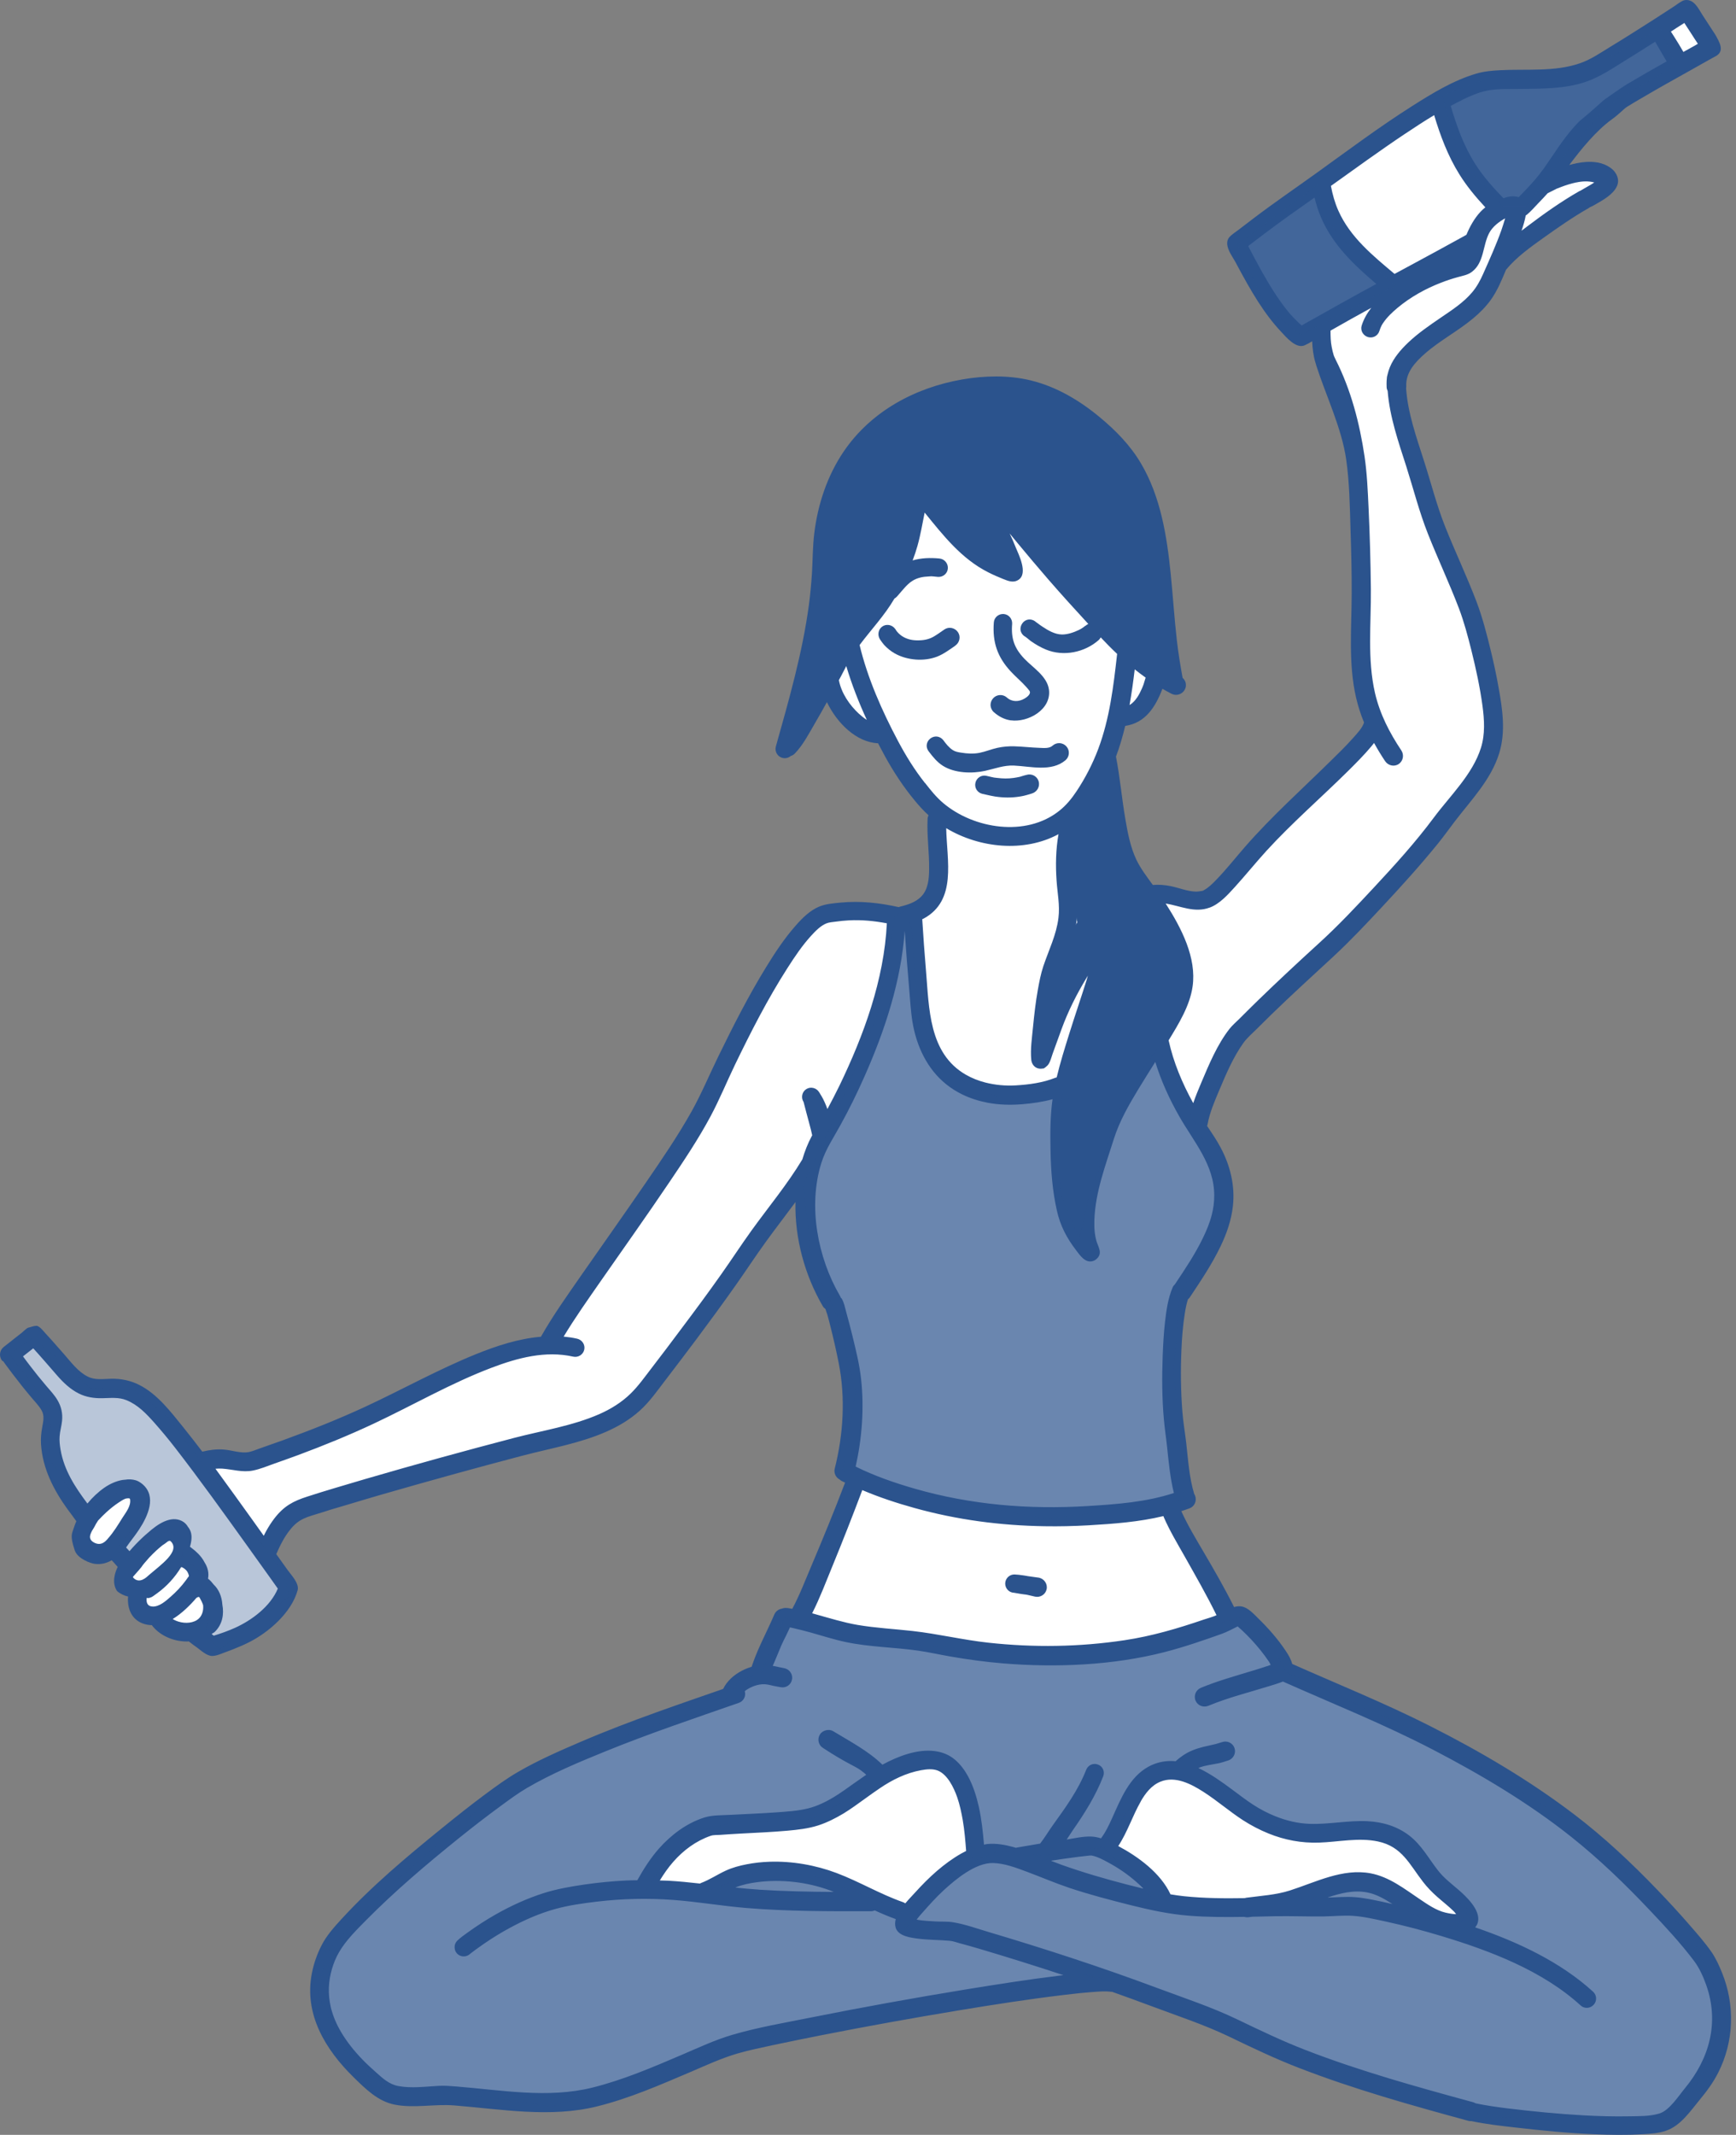
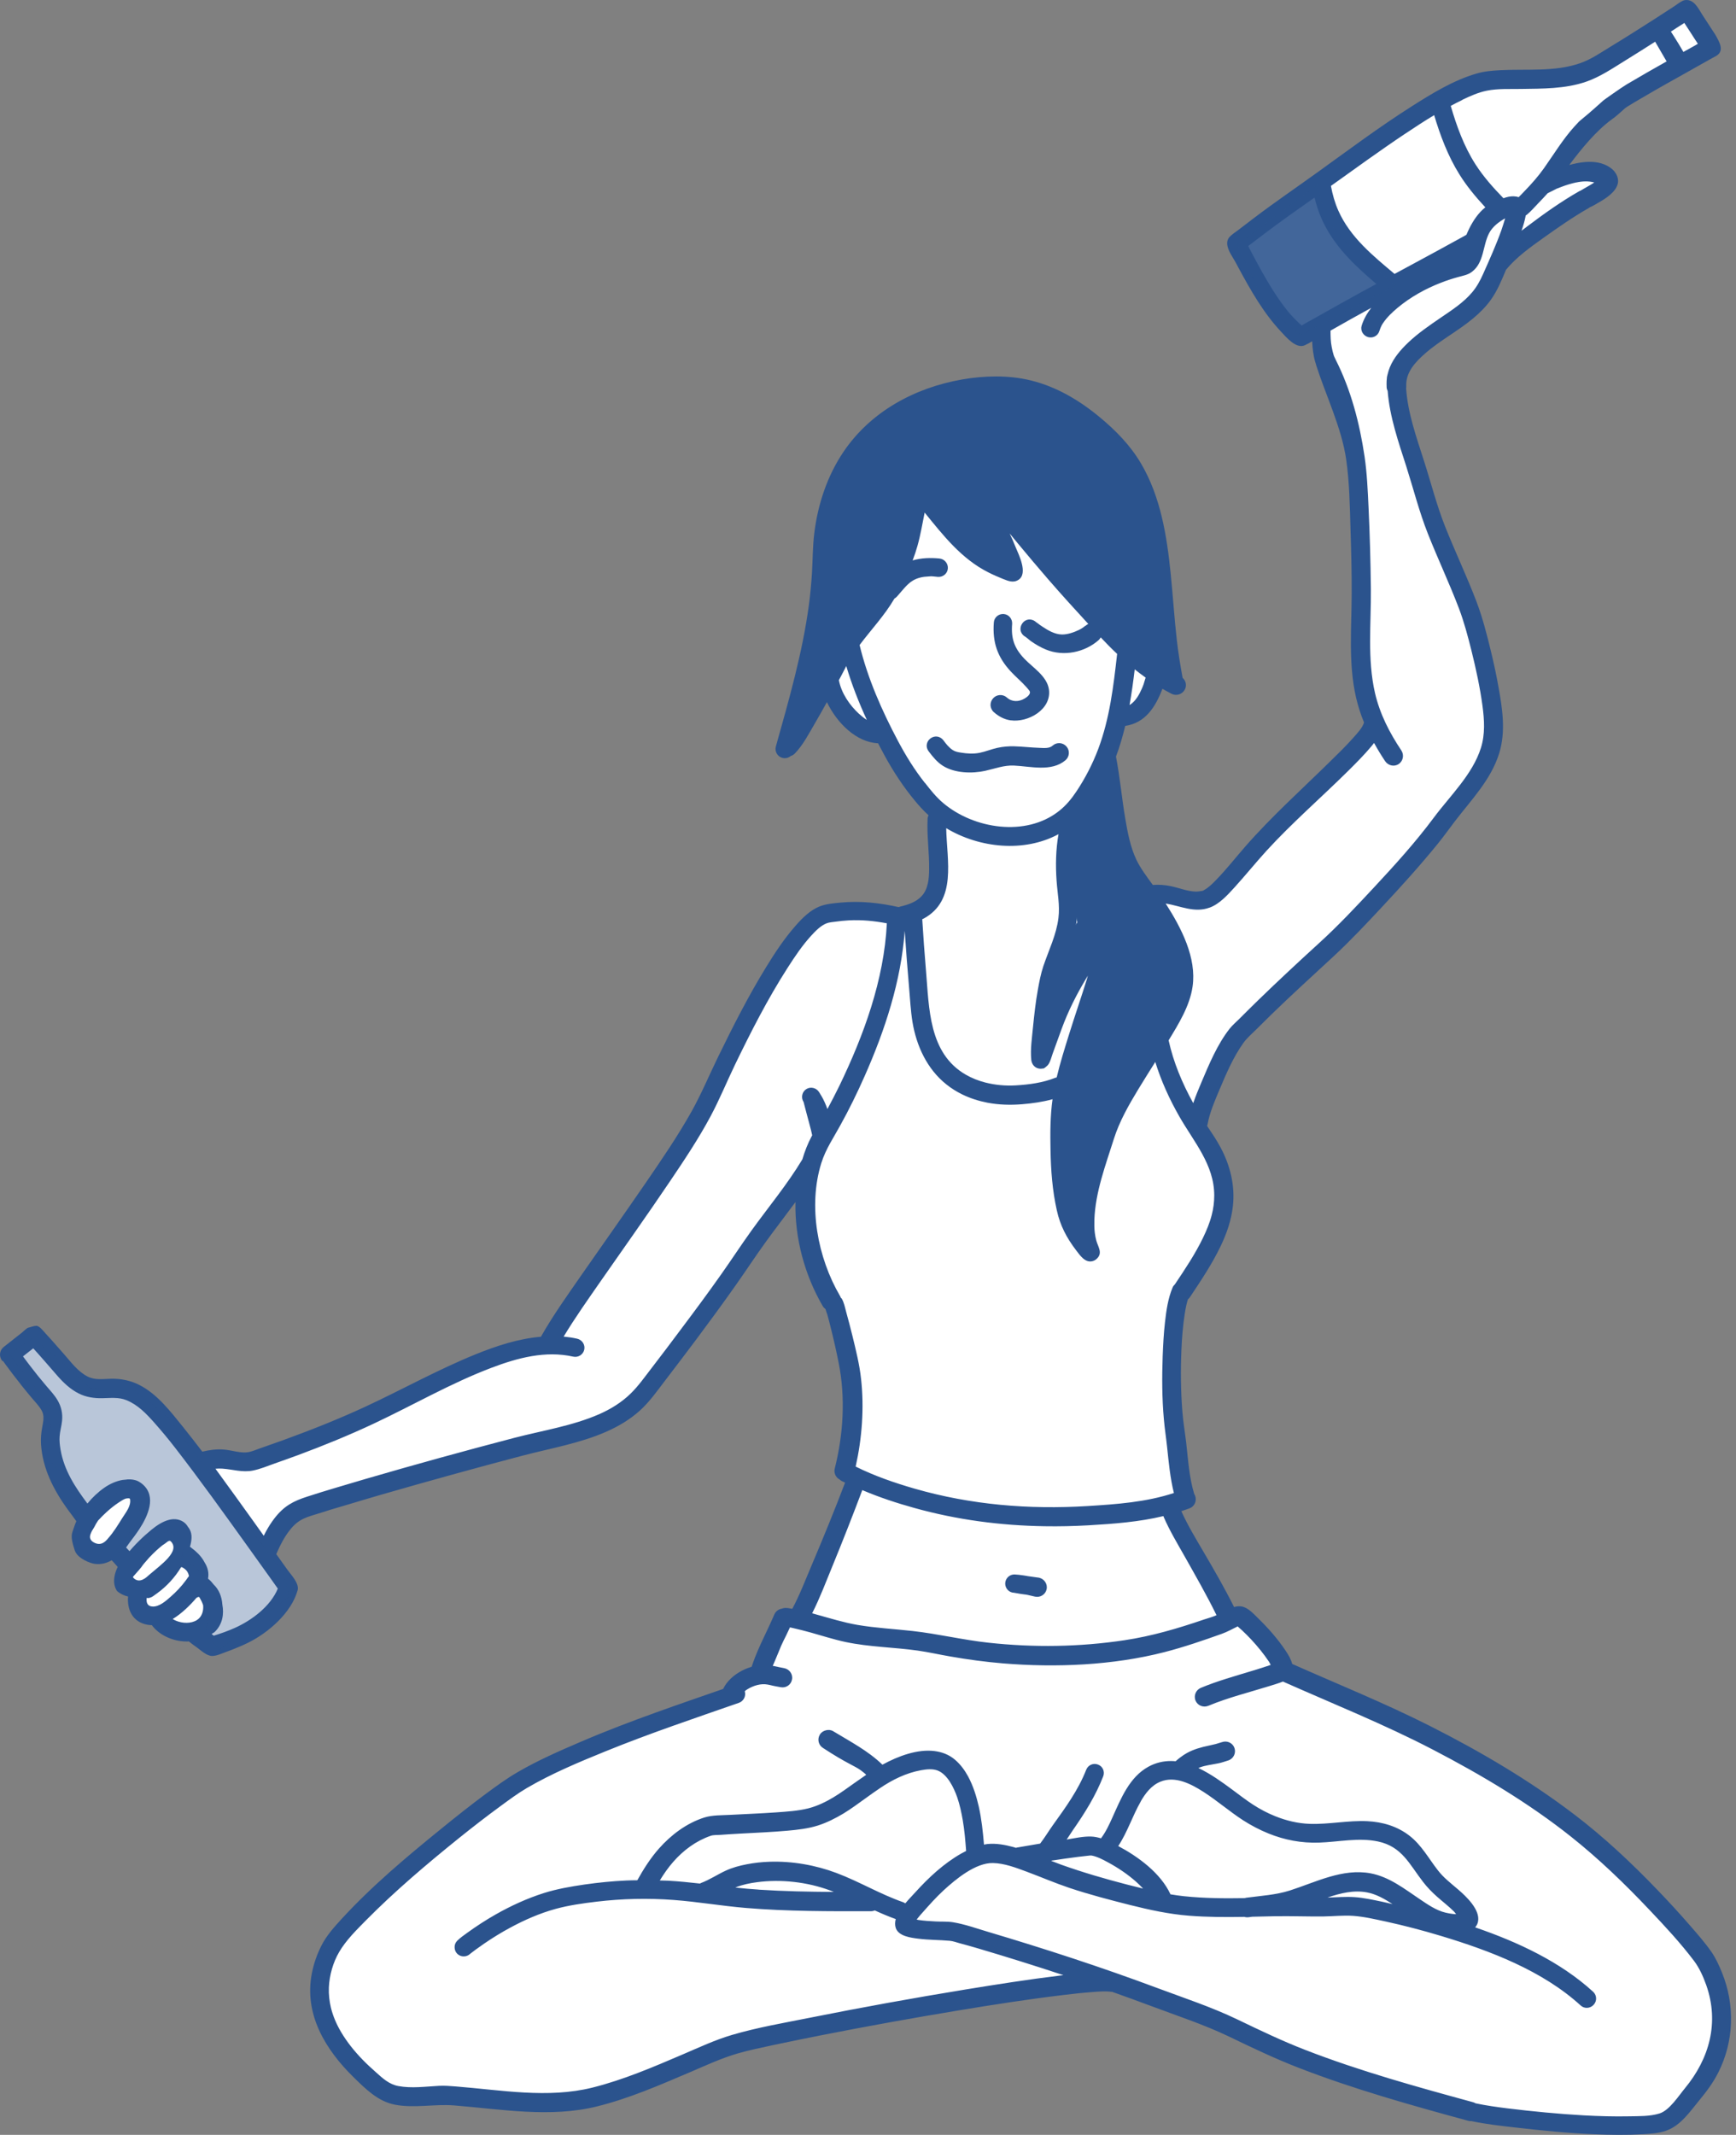
<svg xmlns="http://www.w3.org/2000/svg" width="244px" height="300px" viewBox="0 0 244 300" version="1.1">
  <rect x="0" y="0" width="244" height="300" fill="#808080" stroke="none" />
  <title>Group</title>
  <g id="Page-1" stroke="none" stroke-width="1" fill="none" fill-rule="evenodd">
    <g id="Actividades" transform="translate(-598, -630)" fill-rule="nonzero">
      <g id="Group" transform="translate(598, 630)">
        <polygon id="Path" fill="#FFFFFF" points="1.081 190.641 6.019 196.409 7.188 198.941 7.188 202.821 8.973 208.14 10.944 211.805 11.974 213.465 11.207 216.515 11.974 218.148 14.423 218.148 16.353 217.76 17.819 219.303 17.127 221.744 18.683 223.543 19.576 225.092 19.901 226.696 22.667 227.596 24.382 229.332 27.557 230.169 29.68 231.31 36.306 228.806 39.045 225.756 40.636 223.722 39.045 220.029 37.282 217.65 39.384 213.756 43.631 211.473 62.541 206.653 76.304 202.461 85.309 199.757 89.231 196.983 95.082 189.493 101.418 181.919 108.583 171.31 111.73 167.18 113.466 167.18 113.466 172.561 114.573 179.72 117.782 185.509 119.788 193.664 119.857 197.952 119.539 202.883 118.474 206.251 120.251 208.091 117.236 215.174 113.639 224.393 111.82 227.72 110.008 227.921 108.085 232.52 106.958 235.702 103.036 236.864 100.207 239.568 92.731 241.698 76.934 248.137 67.617 253.92 56.184 263.796 48.777 271.211 46.411 273.728 44.772 278.279 45.616 284.2 47.926 287.603 52.443 293.136 56.883 294.865 66.144 294.865 77.522 296.041 84.099 294.844 93.485 291.365 104.745 286.856 122.368 283.626 135.142 280.852 149.197 279.358 155.366 278.169 163.61 281.468 177.063 287.056 191.477 292.645 203.511 296.041 213.354 298.033 222.684 298.641 231.627 298.621 235.23 297.244 239.47 291.898 241.981 286.427 241.981 279.095 238.785 274.309 229.033 263.589 217.621 254.127 209.501 249.147 195.717 241.041 186.566 237.251 180.895 235.065 178.142 230.321 174.76 226.641 172.83 227.291 165.423 213.977 163.873 211.183 166.467 210.429 164.185 194.805 164.966 187.086 165.789 181.926 169.51 176.718 171.246 171.572 172.083 167.18 170.147 161.212 167.968 157.864 170.651 151.695 173.674 145.124 181.773 137.917 198.684 121.048 207.101 110.445 209.349 104.179 209.342 96.135 206.894 87.005 201.928 74.528 198.379 62.818 195.862 55.528 196.823 50.853 205.123 44.863 209.045 39.71 211.998 34.821 217.787 31.667 224.081 27.337 226.405 25.49 222.67 24.135 217.462 25.49 220.803 20.676 227.477 13.898 235.977 9.389 240.736 6.684 237.195 1.283 231.848 4.789 224.78 8.884 218.347 10.751 209.66 11.194 200.724 14.306 190.82 21.327 182.721 27.337 176.288 32.082 173.854 34.143 176.973 40.907 180.542 45.728 182.091 47.097 185.01 46.613 185.632 49.511 188.6 58.26 190.142 62.957 191.373 75.434 191.511 85.407 191.069 92.227 191.587 99.067 193.324 102.456 189.021 106.641 178.543 116.753 172.498 123.572 169.863 126.47 163.846 125.703 160.339 125.578 158.209 120.114 156.127 109.898 155.629 105.7 156.825 102.29 158.769 100.361 161.992 98.106 163.846 89.993 151.424 76.471 137.072 65.571 124.782 66.802 116.427 84.225 114.248 94.067 116.634 97.691 119.207 101.163 122.361 102.705 125.259 104.566 126.545 108.086 131.055 113.696 131.442 116.379 131.58 124.956 129.623 128.109 124.657 128.31 115.756 127.688 113.307 129.859 108.168 137.903 100.332 152.559 90.241 169.643 79.32 185.474 77.003 188.372 69.346 190.821 57.9 195.593 46.84 200.815 38.478 204.038 32.426 204.944 27.986 205.076 22.826 198.512 17.563 195.185 12.984 195.04 6.165 189.839 3.917 187.722 1.288 189.977" />
        <g id="d" fill="#2B538D">
          <path d="M107.331,233.966 C105.049,233.993 102.262,235.501 101.487,237.721 C101.252,238.399 101.632,239.16 102.31,239.381 C102.995,239.609 103.728,239.229 103.949,238.551 C104.074,237.908 104.198,238.122 104.302,238.012 C104.523,237.77 104.793,237.541 105.077,237.369 C105.9,236.871 106.937,236.545 107.892,236.725 C108.141,236.767 108.376,236.829 108.618,236.884 C108.805,236.926 109.185,237.002 109.745,237.099 C110.492,237.23 111.198,236.746 111.322,235.999 C111.461,235.252 110.942,234.547 110.195,234.415 C109.24,234.256 108.307,233.945 107.331,233.959 L107.331,233.966 Z" id="Path" />
          <path d="M142.598,221.253 C141.886,221.239 141.305,221.8 141.284,222.512 C141.277,223.224 141.831,223.812 142.543,223.826 C144.002,224.096 144.148,224.054 144.424,224.124 C144.597,224.165 144.936,224.241 145.469,224.366 C146.195,224.532 146.935,224.082 147.101,223.349 C147.274,222.616 146.79,221.883 146.057,221.71 C144.321,221.475 143.961,221.412 144.341,221.468 C144.742,221.523 143.193,221.26 142.598,221.253 L142.598,221.253 Z" id="Path" />
          <g id="Group">
            <path d="M138.518,108.308 C139.866,108.01 141.084,107.526 142.495,107.581 C144.846,107.685 147.779,108.508 149.764,106.828 C150.331,106.33 150.393,105.465 149.895,104.898 C149.397,104.331 148.533,104.269 147.965,104.766 C147.495,105.216 146.686,105.112 146.084,105.092 C144.915,105.05 143.74,104.912 142.571,104.877 C141.755,104.856 140.98,104.919 140.184,105.092 C139.341,105.278 138.538,105.617 137.688,105.79 C136.809,105.963 135.938,105.908 135.059,105.762 C134.665,105.7 134.278,105.638 133.932,105.417 C133.372,105.057 132.978,104.545 132.59,104.02 C132.369,103.736 132.058,103.556 131.733,103.508 C131.401,103.459 131.048,103.563 130.764,103.777 C130.481,103.992 130.301,104.31 130.259,104.635 C130.211,104.96 130.308,105.285 130.522,105.576 C131.103,106.343 131.705,107.097 132.528,107.616 C134.195,108.667 136.629,108.73 138.511,108.315 L138.518,108.308 Z" id="Path" />
-             <path d="M144.265,108.896 C143.843,108.992 143.477,109.131 143.331,109.165 C143.082,109.221 142.695,109.29 142.446,109.324 C141.699,109.428 140.952,109.414 140.212,109.324 C140.046,109.304 139.894,109.297 139.728,109.269 C139.555,109.241 139.216,109.158 138.656,109.027 C137.957,108.861 137.266,109.297 137.1,109.995 C136.934,110.694 137.363,111.386 138.061,111.552 C138.594,111.669 139.064,111.78 139.272,111.821 C139.472,111.856 139.659,111.897 139.866,111.932 C141.014,112.105 142.19,112.126 143.352,111.932 C143.539,111.897 143.746,111.87 143.933,111.821 C144.134,111.78 144.507,111.669 145.068,111.496 C145.787,111.268 146.202,110.5 145.98,109.781 C145.759,109.062 144.985,108.667 144.265,108.896 L144.265,108.896 Z" id="Path" />
            <path d="M142.066,101.225 C144.487,101.564 147.806,99.704 147.433,96.909 C147.177,95.021 145.185,93.839 143.975,92.566 C142.564,91.086 142.093,89.723 142.259,87.683 C142.308,86.97 141.789,86.341 141.077,86.286 C140.364,86.23 139.735,86.756 139.687,87.468 C139.472,90.235 140.184,92.331 142.073,94.364 C142.778,95.125 143.56,95.768 144.244,96.536 C144.39,96.695 144.535,96.875 144.673,97.048 C144.708,97.096 144.736,97.151 144.749,97.207 C144.86,97.608 144.265,98.016 144.002,98.168 C143.172,98.652 142.225,98.659 141.506,98.009 C140.938,97.511 140.074,97.573 139.576,98.141 C139.327,98.424 139.209,98.784 139.223,99.137 C139.251,99.482 139.403,99.828 139.687,100.077 C140.371,100.679 141.146,101.101 142.073,101.232 L142.066,101.225 Z" id="Path" />
-             <path d="M134.257,90.733 C134.886,90.304 135.066,89.453 134.638,88.831 C134.209,88.209 133.358,88.029 132.735,88.458 C132.238,88.796 132.072,88.928 131.926,89.018 C131.726,89.149 131.477,89.322 131.255,89.447 C130.508,89.889 129.692,90.007 128.821,89.986 C127.998,89.965 127.188,89.737 126.538,89.211 C126.359,89.059 126.179,88.893 126.033,88.7 C125.985,88.63 125.95,88.554 125.895,88.485 C125.888,88.464 125.861,88.437 125.819,88.375 C125.612,88.084 125.286,87.89 124.961,87.835 C124.636,87.78 124.284,87.842 124,88.049 C123.419,88.464 123.301,89.281 123.703,89.875 C123.876,90.131 124.09,90.429 124.27,90.629 C124.692,91.093 125.197,91.501 125.743,91.812 C127.465,92.794 129.865,92.995 131.726,92.268 C132.652,91.902 133.448,91.293 134.264,90.74 L134.257,90.733 Z" id="Path" />
            <path d="M242.029,277.2 C241.628,276.211 241.165,275.188 240.556,274.302 C239.657,273.016 238.605,271.812 237.575,270.63 C236.067,268.887 234.504,267.192 232.906,265.532 C229.296,261.777 225.464,258.18 221.321,255.019 C214.979,250.185 208.049,246.111 200.939,242.521 C194.631,239.333 188.074,236.691 181.621,233.827 C181.462,233.177 181.095,232.555 180.694,231.96 C179.594,230.314 178.273,228.813 176.855,227.43 C176.219,226.807 175.403,225.873 174.469,225.742 C174.089,225.687 173.771,225.742 173.453,225.832 C172.132,223.183 170.658,220.624 169.157,218.072 C168.065,216.204 166.93,214.337 166.038,212.359 C166.425,212.227 166.813,212.103 167.2,211.958 C167.906,211.688 168.245,210.892 167.975,210.187 C167.94,210.097 167.899,210.021 167.85,209.945 C167.138,207.6 167,205.159 166.723,202.731 C166.55,201.265 166.294,199.805 166.183,198.332 C165.962,195.476 165.927,192.585 166.052,189.721 C166.121,188.006 166.259,186.27 166.529,184.568 C166.633,183.904 166.757,183.24 166.965,182.597 C167.062,182.514 167.152,182.424 167.228,182.314 C168.784,179.976 170.361,177.638 171.571,175.1 C172.422,173.329 173.072,171.455 173.287,169.491 C173.605,166.627 172.92,163.812 171.571,161.281 C171.011,160.216 170.333,159.227 169.662,158.224 C169.69,158.155 169.711,158.085 169.725,158.009 C170.022,156.342 170.728,154.731 171.378,153.182 C172.332,150.927 173.342,148.527 174.787,146.528 C175.265,145.864 175.963,145.262 176.558,144.674 C177.374,143.865 177.845,143.395 178.681,142.579 C181.545,139.791 184.498,137.115 187.431,134.397 C189.817,132.183 192.051,129.804 194.271,127.425 C196.968,124.541 199.617,121.608 202.107,118.544 C202.93,117.527 203.698,116.448 204.494,115.404 C206.804,112.388 209.563,109.573 210.718,105.852 C211.666,102.788 211.168,99.579 210.608,96.494 C210.317,94.841 209.958,93.188 209.563,91.556 C208.996,89.205 208.388,86.825 207.53,84.557 C206.174,80.995 204.535,77.557 203.124,74.016 C201.921,70.994 201.139,67.853 200.143,64.762 C199.092,61.463 197.868,58.06 197.632,54.567 C197.646,54.47 197.66,54.373 197.653,54.276 C197.556,52.347 198.912,50.894 200.281,49.691 C202.384,47.844 204.902,46.537 207.039,44.753 C207.966,43.985 208.796,43.155 209.508,42.18 C210.456,40.872 211.057,39.385 211.673,37.912 C213.111,36.162 215.048,34.772 216.881,33.465 C218.977,31.971 221.086,30.498 223.32,29.225 C223.369,29.197 223.403,29.163 223.445,29.135 C223.694,29.031 223.97,28.879 224.074,28.824 C224.441,28.61 224.8,28.402 225.174,28.181 C226.204,27.551 227.428,26.597 227.428,25.421 C227.422,25.027 227.29,24.598 226.965,24.162 C226.785,23.92 226.516,23.685 226.267,23.519 C225.257,22.834 224.06,22.682 222.857,22.765 C222.082,22.82 221.307,22.986 220.567,23.187 C222.2,21.001 224.351,18.352 226.557,16.769 C227.671,15.966 228.217,15.295 228.715,14.991 C229.386,14.569 230.091,14.161 230.776,13.76 C233.045,12.425 235.327,11.152 237.616,9.873 C238.529,9.368 239.422,8.842 240.328,8.344 C240.424,8.289 241.192,7.881 241.261,7.833 C242.403,7.106 241.676,5.924 241.095,4.879 C240.501,3.973 239.92,3.074 239.325,2.168 C238.73,1.255 238.114,-0.204 236.773,0.024 C236.358,0.093 235.555,0.729 235.32,0.882 C234.393,1.49 233.446,2.106 232.505,2.707 C230.451,4.015 228.397,5.329 226.308,6.595 C224.925,7.438 223.59,8.372 222.041,8.898 C218.492,10.122 214.55,9.672 210.857,9.866 C209.688,9.928 208.602,10.018 207.481,10.35 C204.245,11.305 201.257,13.144 198.435,14.936 C193.87,17.834 189.526,21.084 185.134,24.245 C182.174,26.376 179.172,28.423 176.261,30.629 C175.507,31.203 174.76,31.763 174.013,32.344 C173.619,32.649 173.148,32.932 172.802,33.313 C172.567,33.569 172.477,33.887 172.484,34.198 C172.484,35.139 173.328,36.225 173.66,36.854 C173.798,37.11 173.923,37.352 174.061,37.608 C175.777,40.782 177.596,44.006 180.092,46.648 C180.729,47.325 182.147,49.055 183.364,48.529 C183.73,48.37 184.083,48.169 184.429,47.962 C184.47,48.944 184.595,50.009 184.879,50.922 C184.906,50.998 184.934,51.102 184.968,51.212 C184.982,51.261 184.989,51.302 185.003,51.358 C186.372,55.618 188.565,60.121 189.208,64.547 C189.672,67.764 189.72,71.07 189.817,74.313 C189.914,77.357 189.997,80.386 189.983,83.436 C189.969,88.292 189.499,93.251 190.598,98.03 C190.882,99.24 191.256,100.409 191.719,101.53 C191.47,102.325 190.778,103.024 190.246,103.632 C189.208,104.815 188.074,105.908 186.947,107.014 C182.928,110.964 178.723,114.733 175.009,118.98 C173.646,120.543 172.36,122.189 170.907,123.676 C170.409,124.188 169.877,124.727 169.24,125.073 C169.171,125.108 169.109,125.17 169.033,125.184 C168.722,125.225 168.424,125.294 168.113,125.294 C166.903,125.274 165.699,124.755 164.517,124.52 C163.687,124.354 162.864,124.292 162.034,124.361 C161.204,123.22 160.325,122.071 159.723,120.82 C158.873,119.028 158.499,117.022 158.167,115.079 C157.669,112.174 157.42,109.221 156.853,106.323 C157.386,104.912 157.801,103.466 158.153,102.007 C160.982,101.599 162.414,99.344 163.382,96.792 C163.811,97.041 164.24,97.276 164.683,97.504 C165.36,97.843 166.19,97.56 166.536,96.889 C166.827,96.322 166.681,95.651 166.218,95.256 C165.9,93.5 165.609,91.75 165.409,89.972 C165.056,86.887 164.862,83.782 164.551,80.69 C164.012,75.337 163.14,69.811 160.36,65.108 C158.859,62.569 156.825,60.494 154.564,58.62 C151.728,56.268 148.512,54.353 144.908,53.467 C143.311,53.073 141.678,52.907 140.053,52.9 C138.428,52.9 136.809,53.045 135.205,53.329 C128.579,54.491 122.402,57.818 118.571,63.468 C116.254,66.892 114.933,70.911 114.441,74.998 C114.22,76.852 114.234,78.692 114.123,80.552 C114.027,82.032 113.888,83.533 113.695,85.006 C112.782,91.764 110.893,98.334 109.054,104.884 C108.853,105.569 109.254,106.302 109.939,106.496 C110.368,106.62 110.817,106.509 111.135,106.24 C111.357,106.171 111.564,106.053 111.73,105.873 C112.871,104.69 113.681,103.113 114.497,101.716 C115.092,100.707 115.659,99.69 116.226,98.666 C117.644,101.62 120.369,104.317 123.412,104.448 C123.737,105.071 124.069,105.686 124.401,106.302 C125.618,108.515 127.016,110.632 128.634,112.575 C129.222,113.288 129.831,113.952 130.508,114.567 C130.432,114.719 130.384,114.885 130.377,115.065 C130.259,117.451 130.626,119.81 130.591,122.196 C130.578,123.517 130.453,125.011 129.464,126.007 C128.676,126.802 127.583,127.148 126.511,127.404 C126.442,127.418 126.372,127.446 126.31,127.473 C123.606,126.871 120.915,126.574 118.149,126.837 C117.16,126.934 116.081,127.017 115.147,127.397 C113.833,127.943 112.754,129.022 111.827,130.081 C110.264,131.858 108.936,133.857 107.698,135.877 C105.194,139.944 103.029,144.218 100.934,148.513 C99.689,151.065 98.589,153.7 97.206,156.183 C95.255,159.662 92.994,162.961 90.746,166.24 C87.751,170.604 84.694,174.906 81.671,179.25 C79.742,182.037 77.743,184.824 76.069,187.778 C76.055,187.798 76.048,187.819 76.041,187.847 C72.881,188.11 69.775,189.126 66.815,190.33 C61.517,192.481 56.523,195.275 51.343,197.682 C47.58,199.425 43.707,200.96 39.806,202.378 C38.713,202.772 37.634,203.153 36.535,203.533 C36.071,203.692 35.511,203.941 35.006,204.045 C33.83,204.273 32.606,203.782 31.437,203.699 C30.4,203.623 29.425,203.755 28.436,203.997 C27.557,202.842 26.665,201.694 25.752,200.559 C24.009,198.401 22.121,195.911 19.603,194.632 C18.386,194.009 17.044,193.726 15.689,193.747 C14.52,193.767 13.372,193.989 12.279,193.421 C10.958,192.737 10.038,191.485 9.083,190.392 C8.475,189.693 7.859,188.995 7.237,188.296 C6.96,187.999 6.697,187.715 6.427,187.411 C6.144,187.1 5.528,186.298 5.113,186.311 C4.712,186.318 4.352,186.491 3.951,186.581 C3.771,186.623 3.225,187.155 3.066,187.28 C2.52,187.715 1.959,188.158 1.399,188.594 C1.185,188.767 1.399,188.594 0.514,189.292 C0.223,189.528 0.044,189.859 0.009,190.205 C-0.033,190.551 0.071,190.932 0.299,191.222 C0.341,191.27 0.417,191.257 0.465,191.305 C0.569,191.45 0.687,191.623 0.728,191.679 C1.081,192.156 1.427,192.605 1.773,193.076 C2.637,194.21 3.529,195.337 4.456,196.43 C4.92,196.983 5.445,197.516 5.819,198.145 C6.289,198.941 6.082,199.715 5.929,200.587 C5.784,201.375 5.715,202.143 5.763,202.945 C5.985,206.376 7.541,209.385 9.512,212.117 C9.727,212.407 9.941,212.684 10.155,212.974 C10.28,213.14 10.487,213.451 10.729,213.77 C10.598,214.067 10.487,214.364 10.391,214.662 C10.128,215.526 9.789,215.72 10.508,217.871 C10.895,219.033 12.708,219.683 13.295,219.759 C14.195,219.877 14.99,219.669 15.695,219.261 C15.799,219.365 15.889,219.455 15.944,219.517 C16.145,219.732 16.346,219.967 16.546,220.195 C16.2,220.873 15.64,222.388 16.463,223.598 C16.92,223.985 17.514,224.255 17.999,224.352 C17.853,226.198 18.614,227.921 20.696,228.315 C20.917,228.356 21.139,228.377 21.36,228.377 C21.395,228.439 21.429,228.502 21.478,228.557 C22.612,229.926 24.5,230.687 26.298,230.673 C26.381,230.673 26.457,230.66 26.54,230.66 C26.9,230.964 27.294,231.234 27.668,231.503 C28.193,231.884 29.058,232.707 29.812,232.707 C30.427,232.707 31.085,232.389 31.631,232.195 C32.011,232.064 32.385,231.911 32.765,231.766 C33.505,231.476 34.252,231.158 34.965,230.798 C37.731,229.415 40.954,226.648 41.833,223.473 C42.096,222.498 40.878,221.274 40.408,220.603 C39.889,219.863 39.357,219.13 38.831,218.397 C39.108,217.754 39.398,217.138 39.737,216.529 C40.014,216.031 40.332,215.533 40.685,215.084 C42.006,213.362 43.119,213.209 45.18,212.559 C45.602,212.428 46.031,212.29 46.439,212.158 C47.366,211.875 48.223,211.632 49.15,211.356 C50.623,210.913 52.097,210.47 53.577,210.042 C60.161,208.147 66.766,206.314 73.392,204.571 C77.335,203.533 81.471,202.842 85.22,201.189 C86.9,200.449 88.484,199.515 89.86,198.291 C91.271,197.039 92.364,195.462 93.505,193.975 C94.965,192.059 96.431,190.143 97.877,188.206 C99.765,185.675 101.639,183.123 103.458,180.536 C104.876,178.53 106.204,176.49 107.65,174.498 C109.005,172.624 110.43,170.791 111.806,168.923 C111.689,174.014 113.114,179.208 115.638,183.538 C115.735,183.711 115.873,183.849 116.025,183.96 C116.067,184.119 116.171,184.402 116.171,184.423 C116.205,184.527 116.247,184.617 116.281,184.721 C116.433,185.26 116.572,185.813 116.71,186.36 C117.146,188.082 117.54,189.818 117.886,191.561 C118.847,196.416 118.536,201.59 117.326,206.369 C117.167,206.992 117.471,207.628 118.017,207.911 C118.1,207.987 118.19,208.057 118.287,208.112 C118.446,208.195 118.619,208.264 118.778,208.347 C117.284,212.276 115.693,216.156 114.054,220.022 C113.197,222.035 112.401,224.137 111.357,226.081 C111.156,226.046 110.949,226.005 110.748,225.977 C110.513,225.949 110.278,225.949 110.05,226.005 C109.994,226.019 109.946,226.046 109.897,226.06 C109.794,226.074 109.69,226.095 109.593,226.136 C109.268,226.268 108.991,226.517 108.839,226.862 C107.691,229.574 106.19,232.154 105.409,235.017 C105.222,235.709 105.63,236.442 106.329,236.628 C107.013,236.815 107.719,236.407 107.905,235.716 C109.628,231.835 109.579,231.662 110.126,230.563 C110.305,230.21 110.631,229.574 111.032,228.688 C111.191,228.723 111.343,228.758 111.495,228.792 C112.311,228.979 113.127,229.186 113.93,229.408 C115.569,229.864 117.201,230.397 118.868,230.749 C122.209,231.455 125.639,231.476 129.008,231.953 C130.543,232.174 132.065,232.52 133.6,232.783 C136.048,233.212 138.518,233.544 141.001,233.751 C148.436,234.36 156.417,234.028 163.666,232.167 C166.398,231.462 169.081,230.542 171.73,229.594 C172.484,229.325 173.231,228.91 173.964,228.55 C174.006,228.585 174.034,228.619 174.068,228.654 C174.248,228.806 174.414,228.951 174.58,229.11 C175.016,229.525 175.458,229.954 175.866,230.397 C176.766,231.365 177.616,232.403 178.356,233.509 C178.453,233.654 178.522,233.813 178.598,233.966 C177.741,234.263 176.862,234.533 175.998,234.796 C173.577,235.536 171.122,236.213 168.791,237.182 C168.085,237.472 167.747,238.282 168.037,238.98 C168.327,239.679 169.137,239.997 169.842,239.706 C172.63,238.544 175.59,237.818 178.474,236.919 C179.089,236.725 179.719,236.545 180.321,236.303 C187.382,239.443 194.548,242.307 201.409,245.876 C208.18,249.396 214.868,253.373 220.851,258.132 C224.78,261.258 228.404,264.758 231.848,268.403 C234.02,270.692 236.199,273.037 238.107,275.561 C238.861,276.571 239.401,277.781 239.823,278.971 C241.663,284.207 240.279,289.27 236.821,293.454 C235.963,294.485 234.649,296.559 233.252,296.995 C231.903,297.417 230.354,297.369 228.964,297.396 C226.854,297.438 224.738,297.376 222.635,297.265 C219.032,297.064 215.428,296.712 211.846,296.276 C210.366,296.089 208.865,295.882 207.392,295.57 C207.288,295.508 207.177,295.453 207.053,295.418 C199.147,293.26 191.173,291.054 183.53,288.094 C180.231,286.821 177.084,285.306 173.902,283.778 C170.264,282.028 166.391,280.762 162.615,279.351 C154.799,276.433 146.845,273.846 138.85,271.467 C137.245,270.989 135.599,270.395 133.939,270.125 C133.157,270 132.314,270.056 131.525,270.014 C130.702,269.973 129.879,269.924 129.056,269.8 C128.987,269.786 128.918,269.758 128.842,269.744 C128.869,269.717 128.876,269.689 128.904,269.661 C129.139,269.343 129.416,269.046 129.678,268.748 C130.633,267.669 131.574,266.611 132.632,265.636 C134.306,264.101 137.121,261.742 139.576,261.804 C141.18,261.839 142.792,262.461 144.272,263.008 C146.278,263.755 148.249,264.605 150.282,265.29 C153.097,266.231 155.968,266.978 158.838,267.704 C161.57,268.389 164.295,268.984 167.103,269.205 C169.697,269.412 172.298,269.412 174.898,269.371 C175.085,269.426 175.292,269.447 175.5,269.419 C175.666,269.399 175.832,269.378 176.005,269.35 C177.056,269.329 178.1,269.302 179.152,269.281 C181.462,269.24 183.758,269.336 186.068,269.309 C187.431,269.288 188.807,269.136 190.17,269.226 C191.726,269.336 193.268,269.703 194.79,270.028 C197.383,270.595 199.963,271.273 202.515,272.041 C209.397,274.116 216.791,276.91 222.172,281.827 C222.705,282.312 223.521,282.249 223.998,281.717 C224.482,281.191 224.448,280.375 223.915,279.891 C219.309,275.686 213.347,272.905 207.336,270.844 C207.537,270.616 207.689,270.339 207.744,270.014 C208.056,268.347 206.077,266.501 204.957,265.532 C203.954,264.668 202.903,263.879 202.094,262.821 C200.773,261.127 199.804,259.273 198.068,257.938 C196.367,256.631 194.319,256.029 192.196,255.925 C189.478,255.794 186.808,256.389 184.097,256.299 C182.423,256.244 180.791,255.849 179.242,255.227 C178.149,254.791 177.091,254.231 176.102,253.588 C175.113,252.944 174.186,252.225 173.238,251.52 C171.8,250.454 170.174,249.272 168.438,248.456 C168.521,248.421 168.597,248.386 168.68,248.352 C169.42,248.082 170.216,247.999 170.99,247.84 C171.17,247.805 171.343,247.778 171.523,247.729 C171.723,247.681 172.104,247.563 172.65,247.384 C173.37,247.141 173.757,246.353 173.508,245.641 C173.266,244.928 172.477,244.562 171.765,244.811 C170.88,245.08 171.025,245.046 170.88,245.08 C170.658,245.136 170.167,245.246 169.946,245.295 C168.853,245.523 167.816,245.8 166.834,246.339 C166.508,246.519 166.19,246.733 165.9,246.955 C165.796,247.038 165.589,247.183 165.305,247.439 C165.284,247.46 165.264,247.48 165.243,247.501 C165.021,247.48 164.8,247.467 164.579,247.467 C163.534,247.467 162.455,247.695 161.411,248.269 C158.727,249.742 157.538,252.778 156.341,255.427 C155.885,256.444 155.415,257.447 154.751,258.332 C154.294,258.194 153.831,258.097 153.367,258.083 C152.261,258.042 151.043,258.318 149.923,258.505 C150.206,258.069 150.497,257.627 150.787,257.198 C152.461,254.798 153.99,252.363 155.055,249.631 C155.318,248.967 155.006,248.227 154.336,247.971 C153.665,247.709 152.938,248.027 152.669,248.698 C151.541,251.575 149.757,254.009 147.972,256.499 C147.371,257.343 146.831,258.249 146.195,259.072 C145.095,259.252 144.002,259.439 142.91,259.633 C142.868,259.639 142.833,259.653 142.792,259.667 C142.667,259.633 142.55,259.584 142.425,259.556 C141.243,259.238 140.046,259.017 138.829,259.128 C138.649,259.141 138.476,259.183 138.303,259.218 C138.151,257.426 137.964,255.635 137.57,253.871 C137.238,252.412 136.782,250.959 136.069,249.631 C135.599,248.767 134.997,247.944 134.243,247.301 C133.393,246.567 132.397,246.201 131.352,246.069 C128.952,245.765 126.234,246.775 124.028,247.985 C121.994,246.021 119.511,244.741 117.111,243.282 C116.786,243.088 116.427,243.061 116.088,243.151 C115.742,243.234 115.417,243.441 115.23,243.766 C114.836,244.409 115.043,245.253 115.686,245.641 C119.034,247.833 120.099,248.124 120.998,248.781 C121.164,248.905 121.316,249.023 121.476,249.154 C121.538,249.209 121.635,249.292 121.752,249.403 C121.199,249.784 120.659,250.157 120.106,250.551 C119.131,251.243 118.176,251.948 117.153,252.564 C116.046,253.228 114.863,253.802 113.612,254.12 C112.145,254.487 110.589,254.577 109.081,254.687 C106.951,254.839 104.807,254.916 102.67,255.033 C101.501,255.102 100.138,255.047 98.997,255.407 C96.493,256.202 94.308,257.855 92.586,259.805 C91.403,261.154 90.448,262.662 89.577,264.225 C89.065,264.232 88.546,264.232 88.028,264.26 C86.07,264.35 84.12,264.543 82.183,264.82 C80.247,265.103 78.31,265.435 76.443,266.023 C74.091,266.77 71.822,267.808 69.678,269.025 C68.302,269.807 66.967,270.671 65.687,271.598 C65.196,271.951 64.698,272.297 64.263,272.725 C64.014,272.981 63.882,273.306 63.896,273.638 C63.896,273.97 64.014,274.302 64.263,274.551 C64.519,274.8 64.844,274.932 65.183,274.925 C65.508,274.925 65.833,274.807 66.096,274.551 C66.082,274.565 66.296,274.399 66.338,274.365 C66.538,274.212 66.663,274.116 66.87,273.963 C67.264,273.673 67.679,273.382 68.081,273.106 C69.249,272.31 70.432,271.577 71.677,270.906 C73.711,269.807 75.848,268.866 78.089,268.25 C79.963,267.739 81.927,267.462 83.85,267.234 C87.447,266.805 91.057,266.722 94.667,266.992 C98.077,267.248 101.445,267.835 104.855,268.119 C110.7,268.603 116.572,268.589 122.423,268.576 C122.61,268.576 122.797,268.534 122.956,268.465 C123.924,268.908 124.899,269.322 125.902,269.682 C125.784,270.104 125.771,270.526 125.902,270.934 C126.303,272.103 128.046,272.303 129.07,272.435 C130.536,272.622 132.023,272.601 133.496,272.732 C133.96,272.774 134.451,272.961 134.886,273.078 C135.786,273.32 136.678,273.562 137.57,273.832 C141.554,275.015 145.524,276.253 149.466,277.56 C149.314,277.581 149.162,277.601 149.017,277.615 C144.563,278.155 140.143,278.853 135.716,279.573 C128.406,280.769 121.102,282.09 113.833,283.543 C110.188,284.269 106.467,284.905 102.891,285.957 C100.498,286.662 98.216,287.734 95.919,288.716 C91.797,290.48 87.647,292.264 83.283,293.357 C77.003,294.927 70.391,293.696 64.048,293.198 C63.267,293.136 62.478,293.074 61.69,293.115 C59.809,293.212 57.844,293.495 55.984,293.143 C54.69,292.901 53.798,292.064 52.844,291.213 C52.194,290.625 51.55,290.051 50.942,289.415 C49.807,288.246 48.77,286.959 47.94,285.555 C47.311,284.49 46.813,283.349 46.515,282.152 C46.294,281.212 46.183,280.25 46.225,279.282 C46.301,277.581 46.806,275.776 47.677,274.295 C48.645,272.642 50.098,271.218 51.426,269.869 C55.5,265.747 59.961,261.97 64.463,258.339 C66.414,256.769 68.392,255.234 70.418,253.754 C71.601,252.889 72.798,251.997 74.063,251.257 C77.556,249.216 81.367,247.626 85.109,246.104 C91.271,243.6 97.579,241.477 103.859,239.291 C104.53,239.056 104.897,238.302 104.669,237.631 C104.426,236.954 103.707,236.622 103.029,236.857 C95.857,239.36 88.609,241.767 81.623,244.769 C78.621,246.056 75.571,247.39 72.749,249.037 C71.186,249.943 69.72,251.022 68.267,252.094 C66.165,253.65 64.124,255.275 62.098,256.921 C57.194,260.898 52.263,265.027 47.988,269.689 C46.958,270.816 45.9,271.992 45.201,273.362 C44.572,274.586 44.101,275.921 43.838,277.276 C42.697,283.045 45.74,288.031 49.711,291.919 C51.384,293.551 53.106,295.287 55.479,295.757 C58.245,296.297 61.067,295.64 63.848,295.868 C70.501,296.4 77.349,297.638 83.94,295.999 C88.436,294.879 92.717,293.018 96.977,291.199 C99.163,290.265 101.363,289.242 103.652,288.571 C105.291,288.094 106.992,287.755 108.666,287.388 C110.983,286.89 113.321,286.427 115.645,285.963 C122.008,284.712 128.392,283.563 134.797,282.505 C139.638,281.703 144.487,280.949 149.363,280.361 C150.753,280.188 152.171,280.036 153.568,279.932 C154.432,279.87 155.338,279.78 156.203,279.905 C156.238,279.905 156.279,279.905 156.314,279.905 C158.112,280.541 159.91,281.191 161.695,281.862 C165.395,283.252 169.206,284.49 172.775,286.206 C176.019,287.769 179.228,289.304 182.596,290.604 C190.329,293.599 198.386,295.854 206.389,298.033 C206.541,298.074 206.686,298.081 206.831,298.074 C208.872,298.51 210.981,298.738 213.028,298.973 C216.694,299.395 220.374,299.762 224.06,299.914 C226.336,300.011 228.618,300.045 230.901,299.914 C231.966,299.852 233.121,299.783 234.144,299.43 C236.233,298.717 237.554,296.698 238.889,295.086 C239.892,293.876 240.812,292.631 241.517,291.227 C243.731,286.842 243.876,281.744 242.029,277.2 L242.029,277.2 Z M221.556,25.642 C222.338,25.469 223.258,25.414 224.081,25.642 C223.88,25.774 223.694,25.898 223.486,26.016 C223.196,26.182 223.002,26.293 222.691,26.472 C222.573,26.535 222.379,26.652 222.137,26.797 C222.075,26.818 222.013,26.846 221.958,26.874 C219.405,28.333 217.005,30.041 214.661,31.812 C214.398,32.012 214.128,32.22 213.858,32.421 C214.101,31.715 214.322,30.982 214.446,30.276 C214.502,30.242 214.557,30.214 214.605,30.173 C215.173,29.702 215.677,29.114 216.182,28.589 C216.639,28.118 217.095,27.641 217.531,27.15 C218.16,26.86 218.575,26.618 218.783,26.521 C219.018,26.424 219.253,26.341 219.488,26.251 C220.159,25.995 220.844,25.788 221.55,25.635 L221.556,25.642 Z M235.562,3.973 C235.95,3.724 236.344,3.475 236.738,3.226 C237.222,3.952 237.686,4.692 238.163,5.426 C238.315,5.668 238.481,5.91 238.64,6.152 C238.502,6.228 238.377,6.318 238.239,6.394 C237.692,6.698 237.146,6.996 236.607,7.3 C236.192,6.574 235.756,5.861 235.313,5.163 C235.175,4.935 235.037,4.72 234.884,4.492 C234.871,4.478 234.864,4.457 234.85,4.437 C235.085,4.284 235.327,4.132 235.562,3.98 L235.562,3.973 Z M205.524,14.03 C206.617,13.504 207.779,12.985 208.982,12.743 C210.518,12.432 212.192,12.529 213.755,12.501 C216.826,12.453 219.979,12.501 222.933,11.484 C224.932,10.793 226.716,9.562 228.514,8.455 C229.898,7.604 231.267,6.733 232.637,5.861 C233.543,7.445 233.951,8.102 234.248,8.628 C232.36,9.693 230.486,10.758 228.625,11.865 C227.899,12.301 225.409,14.057 225.354,14.12 C221.605,17.509 222.49,16.437 221.252,17.82 C219.654,19.597 218.389,21.686 217.012,23.637 C216.203,24.778 215.304,25.795 214.329,26.804 C214.038,27.109 213.755,27.413 213.45,27.71 C213.236,27.634 212.994,27.593 212.745,27.586 C212.268,27.572 211.784,27.683 211.313,27.856 C209.861,26.362 208.484,24.819 207.357,23.056 C205.752,20.531 204.743,17.744 203.906,14.88 C204.445,14.59 204.985,14.306 205.538,14.044 L205.524,14.03 Z M197.446,18.83 C198.801,17.924 200.171,17.025 201.575,16.181 C202.439,19.065 203.498,21.887 205.095,24.46 C206.147,26.161 207.412,27.676 208.768,29.135 C207.786,29.91 207.06,31.01 206.513,32.102 C206.368,32.393 206.237,32.69 206.112,32.988 C206.001,33.05 205.863,33.133 205.794,33.174 C205.448,33.361 205.109,33.548 204.77,33.735 C203.843,34.246 202.917,34.758 201.983,35.263 C199.998,36.349 197.999,37.414 196.007,38.493 C192.95,35.92 189.775,33.347 188.109,29.606 C187.611,28.485 187.292,27.33 187.064,26.127 C190.509,23.671 193.932,21.174 197.453,18.823 L197.446,18.83 Z M184.09,45.091 C183.71,45.306 183.336,45.52 182.956,45.735 C182.845,45.631 182.721,45.548 182.61,45.437 C182.043,44.898 181.496,44.331 180.998,43.722 C179.56,41.951 178.391,39.994 177.27,38.009 C176.703,37.006 176.171,35.969 175.631,34.952 C175.569,34.827 175.514,34.703 175.445,34.578 C175.507,34.537 175.555,34.489 175.611,34.447 C176.351,33.873 177.098,33.32 177.831,32.759 C180.072,31.072 182.354,29.453 184.643,27.849 C184.685,27.821 184.719,27.793 184.761,27.766 C185.003,28.755 185.307,29.716 185.722,30.664 C187.396,34.502 190.343,37.248 193.448,39.904 C191.809,40.796 190.17,41.682 188.537,42.602 C187.064,43.438 185.57,44.261 184.09,45.098 L184.09,45.091 Z M170.029,127.542 C171.426,127.017 172.56,125.751 173.542,124.672 C175.05,123.012 176.461,121.262 177.969,119.602 C181.6,115.625 185.709,112.077 189.533,108.287 C190.633,107.194 191.733,106.094 192.729,104.905 C192.867,104.739 192.998,104.573 193.13,104.407 C193.607,105.278 194.126,106.129 194.686,106.966 C195.108,107.595 195.966,107.789 196.588,107.367 C197.217,106.952 197.377,106.094 196.968,105.465 C195.295,102.961 193.946,100.34 193.261,97.394 C192.162,92.621 192.722,87.655 192.68,82.8 C192.639,78.982 192.535,75.164 192.355,71.346 C192.245,68.953 192.141,66.532 191.795,64.16 C191.096,59.457 189.886,54.795 187.735,50.549 L187.735,50.549 C187.493,50.023 187.521,50.099 187.465,49.947 C187.348,49.58 187.244,49.144 187.175,48.764 C187.023,48.003 187.009,47.236 187.009,46.461 C187.949,45.935 188.883,45.403 189.824,44.87 C190.792,44.324 191.76,43.798 192.736,43.259 C192.134,44.033 191.664,44.87 191.387,45.755 C191.173,46.44 191.587,47.159 192.272,47.367 C192.95,47.574 193.669,47.194 193.877,46.509 C194.084,45.866 194.278,45.569 194.389,45.41 C194.928,44.593 195.675,43.895 196.422,43.265 C198.234,41.751 200.344,40.575 202.543,39.724 C203.304,39.427 204.106,39.164 204.902,38.943 C205.614,38.742 206.285,38.652 206.887,38.196 C208.623,36.882 208.381,34.482 209.321,32.725 C209.792,31.853 210.677,31.162 211.555,30.684 C211.382,31.252 211.209,31.819 211.016,32.372 C210.276,34.447 209.356,36.48 208.464,38.486 C208.049,39.42 207.571,40.305 206.907,41.087 C205.669,42.553 204.051,43.584 202.481,44.656 C200.904,45.735 199.313,46.821 197.923,48.142 C196.885,49.131 195.903,50.265 195.35,51.6 C195.212,51.925 195.108,52.278 195.025,52.63 C195.011,52.665 195.004,52.706 194.997,52.741 C194.983,52.817 194.956,52.893 194.942,52.969 C194.907,53.218 194.866,53.723 194.894,54.394 C194.9,54.595 194.956,54.774 195.039,54.94 C195.322,58.578 196.547,62.085 197.66,65.55 C198.663,68.704 199.472,71.913 200.69,74.991 C202.087,78.526 203.712,81.956 205.061,85.504 C205.787,87.42 206.313,89.426 206.811,91.404 C207.447,93.97 208.014,96.564 208.367,99.185 C208.63,101.163 208.754,103.155 208.152,105.085 C206.983,108.826 203.809,111.828 201.526,114.899 C198.96,118.35 196.062,121.546 193.13,124.693 C190.605,127.404 188.067,130.115 185.321,132.605 C182.43,135.24 179.581,137.896 176.772,140.621 C175.908,141.458 175.05,142.323 174.2,143.167 C173.736,143.63 173.204,144.073 172.802,144.591 C171.087,146.791 169.939,149.55 168.86,152.103 C168.452,153.057 168.051,154.032 167.712,155.021 C166.176,152.241 164.938,149.315 164.254,146.196 C165.665,143.872 167.228,141.361 167.622,138.636 C168.203,134.59 166.066,130.44 163.839,126.968 C165.9,127.3 167.899,128.338 170.029,127.535 L170.029,127.542 Z M157.586,122.583 C158.402,124.022 159.447,125.322 160.374,126.685 C161.66,128.573 162.926,130.537 163.832,132.64 C164.447,134.051 164.911,135.572 164.959,137.122 C165.021,139.024 164.178,140.794 163.299,142.433 C162.303,144.287 161.169,146.071 160.055,147.849 C158.278,150.671 156.445,153.479 155.034,156.508 C154.246,158.21 153.748,160.001 153.187,161.793 C152.738,163.21 152.274,164.642 151.929,166.081 C151.631,167.284 151.465,168.605 151.313,169.912 C151.272,169.767 151.182,169.663 151.147,169.511 C150.386,166.081 150.227,162.526 150.289,159.026 C150.317,157.491 150.365,155.927 150.614,154.413 C151.396,149.523 153.243,144.716 154.744,140.006 C155.359,138.076 156.051,136.112 156.376,134.106 C156.493,133.428 156.583,132.564 156.113,131.99 C155.85,131.658 155.58,131.512 155.179,131.422 C153.768,131.132 152.537,132.93 151.88,133.864 C151.631,134.217 151.41,134.576 151.175,134.936 C150.933,135.316 150.684,135.704 150.455,136.091 C149.729,137.308 149.107,138.588 148.47,139.874 C148.567,139.335 148.567,138.775 148.685,138.235 C149.356,135.178 150.96,132.446 151.334,129.306 C151.534,127.695 151.327,126.187 151.147,124.582 C151.002,123.247 150.981,121.871 151.043,120.529 C151.195,117.071 151.029,120.55 152.143,114.629 C152.157,114.595 152.164,114.553 152.178,114.519 C153.194,113.398 154.073,112.119 154.82,110.77 C154.854,111.054 154.896,111.344 154.937,111.628 C155.283,114.187 155.608,116.78 156.3,119.27 C156.618,120.405 157.005,121.539 157.586,122.569 L157.586,122.583 Z M160.754,96.107 C160.678,96.315 160.602,96.522 160.512,96.723 C160.145,97.566 159.647,98.5 158.845,99.026 C158.817,99.047 158.79,99.054 158.762,99.067 C159.059,97.407 159.288,95.734 159.488,94.06 C159.986,94.461 160.498,94.848 161.024,95.222 C160.878,95.644 160.816,95.934 160.754,96.1 L160.754,96.107 Z M113.798,97.421 C114.829,93.43 115.728,89.405 116.288,85.324 C116.496,83.789 116.648,82.233 116.745,80.683 C116.855,78.871 116.848,77.066 117.063,75.268 C117.499,71.595 118.674,67.992 120.763,64.914 C124.208,59.858 129.748,56.953 135.682,55.929 C138.282,55.48 140.966,55.349 143.567,55.874 C147.378,56.642 150.704,58.751 153.602,61.29 C155.504,62.964 157.157,64.789 158.375,67.03 C160.913,71.734 161.542,77.239 162.02,82.482 C162.345,86.106 162.525,89.751 163.092,93.347 L163.092,93.368 C162.248,92.808 161.432,92.206 160.643,91.549 C158.216,89.509 156.155,87.102 154.024,84.764 C150.974,81.43 147.945,78.124 145.061,74.652 C144.445,73.919 143.857,73.172 143.255,72.425 C142.827,71.893 142.605,71.616 142.183,71.083 C141.685,70.44 141.18,69.783 140.745,69.098 C140.53,68.773 140.447,68.421 140.233,68.102 C140.046,67.812 139.673,67.667 139.375,67.487 C139.258,67.418 138.995,67.466 138.87,67.487 C137.743,67.653 137.632,68.725 137.743,69.659 C137.888,70.966 138.075,72.301 138.518,73.546 C138.684,74.009 138.905,74.528 139.085,74.97 C139.327,75.565 139.659,76.361 139.915,76.955 C140.095,77.384 140.274,77.813 140.447,78.242 C140.157,78.104 139.853,77.965 139.562,77.813 C135.723,75.738 133.254,71.879 130.501,68.642 C130.363,68.483 130.19,68.379 130.01,68.303 C129.893,68.22 129.761,68.151 129.616,68.102 C128.931,67.909 128.198,68.303 128.005,68.988 C127.354,71.284 127.106,73.67 126.448,75.96 C125.798,78.256 124.768,80.455 123.606,82.53 C121.856,85.649 118.972,87.966 117.243,91.113 C116.095,93.216 114.96,95.326 113.791,97.421 L113.798,97.421 Z M120.735,100.312 C119.408,99.088 118.246,97.394 117.907,95.575 C117.997,95.402 118.093,95.229 118.19,95.056 C118.446,94.585 118.688,94.088 118.944,93.596 C119.712,96.176 120.701,98.708 121.835,101.163 C121.441,100.921 121.074,100.617 120.742,100.312 L120.735,100.312 Z M129.997,110.023 C128.537,108.176 127.313,106.198 126.213,104.123 C123.959,99.877 121.946,95.332 120.818,90.643 C122.451,88.464 124.339,86.479 125.715,84.114 C125.847,84.038 125.971,83.948 126.082,83.817 C126.829,82.952 126.642,83.173 126.753,83.042 C126.863,82.917 126.967,82.786 127.078,82.668 C127.437,82.267 127.825,81.873 128.288,81.596 C128.952,81.195 129.713,81.036 130.488,81.009 C130.619,81.009 130.75,80.981 130.889,80.981 C131.027,80.981 131.304,81.015 131.802,81.064 C132.514,81.133 133.157,80.621 133.22,79.909 C133.289,79.196 132.756,78.553 132.044,78.484 C130.75,78.36 129.471,78.401 128.274,78.754 C128.53,78.076 128.765,77.384 128.959,76.686 C129.388,75.157 129.644,73.587 129.962,72.031 C132.563,75.226 135.115,78.512 138.877,80.414 C139.555,80.76 140.261,81.071 140.973,81.354 C141.72,81.652 142.439,81.956 143.172,81.465 C144.521,80.552 143.172,77.91 142.744,76.879 C142.605,76.547 142.481,76.25 142.342,75.911 C142.211,75.607 142.052,75.289 141.914,74.97 C142.28,75.427 142.661,75.883 143.041,76.34 C144.452,78.048 145.884,79.736 147.329,81.41 C149.169,83.533 151.064,85.615 152.966,87.683 C152.842,87.738 152.724,87.807 152.62,87.904 C152.482,87.987 152.51,87.966 152.482,87.987 C152.406,88.049 152.316,88.119 152.24,88.174 C152.032,88.319 151.825,88.444 151.597,88.547 C150.898,88.879 150.04,89.17 149.259,89.163 C148.27,89.149 147.329,88.603 146.52,88.063 C146.278,87.897 146.029,87.738 145.801,87.551 C145.738,87.503 145.669,87.462 145.614,87.42 C145.586,87.399 145.545,87.358 145.482,87.309 C145.192,87.102 144.839,87.012 144.514,87.067 C144.189,87.123 143.885,87.309 143.684,87.607 C143.477,87.897 143.394,88.243 143.442,88.575 C143.504,88.9 143.691,89.198 143.982,89.405 C144.099,89.419 144.729,89.979 144.867,90.076 C145.538,90.546 146.25,90.968 147.011,91.279 C149.466,92.296 152.454,91.694 154.432,89.938 C154.55,89.834 154.633,89.702 154.709,89.571 C155.463,90.373 156.224,91.148 157.012,91.888 C157.012,91.902 157.012,91.909 157.012,91.916 C156.507,96.425 155.968,100.969 154.363,105.244 C153.575,107.339 152.544,109.338 151.306,111.199 C150.628,112.222 149.833,113.198 148.858,113.958 C144.203,117.652 136.858,116.49 132.549,112.831 C131.587,112.015 130.778,111.005 130.01,110.016 L129.997,110.023 Z M129.81,129.092 C134.534,126.533 133.074,120.93 132.991,116.379 C137.681,119.194 143.961,119.824 148.775,117.223 C148.394,119.381 148.353,121.608 148.505,123.759 C148.623,125.523 148.989,127.217 148.768,128.988 C148.477,131.381 147.405,133.511 146.644,135.773 C146.285,136.859 146.07,137.979 145.87,139.1 C145.559,140.829 145.365,142.579 145.192,144.329 C145.054,145.823 144.798,147.441 144.95,148.942 C145.012,149.509 145.372,150.014 145.946,150.145 C146.16,150.194 146.375,150.194 146.589,150.145 L146.617,150.145 C146.679,150.242 147.225,149.744 147.288,149.661 C147.634,149.225 147.779,148.548 147.959,148.05 C148.374,146.915 148.782,145.774 149.197,144.64 C150.123,142.101 151.306,139.75 152.71,137.426 C152.779,137.322 152.842,137.212 152.897,137.108 C152.855,137.267 152.814,137.433 152.766,137.592 C151.97,140.144 151.092,142.682 150.296,145.235 C149.66,147.268 149.017,149.322 148.519,151.404 C148.457,151.418 148.394,151.432 148.339,151.452 C146.568,152.158 144.646,152.414 142.757,152.525 C141.326,152.608 139.88,152.476 138.49,152.123 C137.535,151.881 136.609,151.515 135.751,151.024 C130.515,148.008 130.598,141.652 130.149,136.382 C129.941,133.975 129.775,131.582 129.623,129.175 C129.685,129.147 129.748,129.119 129.81,129.085 L129.81,129.092 Z M15.17,216.211 C14.879,216.543 14.236,217.339 13.185,216.751 C12.251,216.225 12.811,215.436 12.86,215.264 C12.901,215.139 13.171,214.759 13.233,214.627 C13.385,214.309 13.572,214.005 13.766,213.7 C13.787,213.68 13.8,213.659 13.821,213.638 C14.188,213.251 14.547,212.87 14.948,212.511 C15.509,211.999 16.09,211.529 16.726,211.114 C16.975,210.948 17.3,210.733 17.632,210.602 C17.964,210.526 18.248,210.519 18.275,210.657 C18.462,211.591 17.694,212.525 17.231,213.258 C16.588,214.275 15.979,215.305 15.163,216.211 L15.17,216.211 Z M18.718,221.682 C18.614,221.571 18.849,221.44 18.932,221.309 C19.997,220.133 20.018,220.001 20.018,220.001 L20.018,220.001 C20.108,219.891 20.198,219.78 20.288,219.669 C20.316,219.635 20.35,219.6 20.378,219.566 C20.578,219.337 20.758,219.116 20.959,218.895 C21.291,218.542 21.63,218.203 21.982,217.878 C22.266,217.622 22.55,217.38 22.833,217.152 C22.916,217.096 22.992,217.041 23.075,216.993 C23.366,216.827 23.746,216.349 23.995,216.592 C25.406,217.975 22.584,219.911 20.959,221.315 C20.661,221.578 19.617,222.685 18.711,221.689 L18.718,221.682 Z M21.457,225.756 C20.841,225.742 20.592,225.362 20.599,224.788 C20.599,224.767 20.599,224.649 20.613,224.552 C20.973,224.587 20.973,224.552 21.215,224.469 C21.395,224.414 21.637,224.22 22.107,223.881 C23.421,222.927 24.569,221.682 25.427,220.271 C25.441,220.257 25.461,220.243 25.475,220.23 C25.551,220.174 25.925,220.437 25.966,220.472 C26.305,220.728 26.437,221.018 26.54,221.364 C26.54,221.378 26.54,221.398 26.547,221.412 L26.547,221.412 C26.547,221.412 26.547,221.461 26.547,221.481 C26.52,221.571 26.416,221.654 26.361,221.737 C26.285,221.869 26.188,221.986 26.098,222.111 C25.489,222.941 24.756,223.709 23.974,224.393 C23.31,224.974 22.418,225.783 21.457,225.763 L21.457,225.756 Z M27.682,227.658 C26.831,228.19 25.648,228.128 24.756,227.762 C24.59,227.692 24.424,227.609 24.272,227.513 C25.551,226.745 26.741,225.555 27.612,224.539 C27.682,224.504 27.751,224.469 27.813,224.435 C27.889,224.393 27.958,224.414 28.027,224.456 C28.228,224.801 28.415,225.168 28.546,225.548 C28.636,226.351 28.387,227.208 27.689,227.651 L27.682,227.658 Z M39.052,223.231 C38.008,225.763 35.345,227.713 33.021,228.758 C32.053,229.193 31.05,229.546 30.04,229.857 C29.936,229.781 29.84,229.691 29.743,229.615 C29.895,229.498 30.095,229.428 30.22,229.29 C31.271,228.239 31.506,226.835 31.251,225.479 C31.181,224.386 30.773,223.356 30.012,222.65 C29.819,222.394 29.611,222.152 29.362,221.945 C29.328,221.91 29.279,221.883 29.238,221.848 C29.397,221.025 29.189,220.23 28.747,219.545 C28.532,219.116 28.228,218.722 27.896,218.376 C27.606,218.079 27.287,217.795 26.948,217.546 C26.879,217.491 26.789,217.422 26.7,217.359 C26.935,216.543 27.066,215.651 26.658,214.918 C26.589,214.786 26.506,214.676 26.423,214.572 C26.229,214.226 25.953,213.936 25.558,213.735 C23.974,212.94 22.148,214.171 20.758,215.423 C20.509,215.63 20.267,215.845 20.032,216.066 C19.396,216.668 18.773,217.304 18.199,217.982 C18.04,217.809 17.881,217.636 17.722,217.463 C17.895,217.235 18.089,216.951 18.199,216.792 C18.683,216.156 19.161,215.526 19.596,214.862 C20.772,213.057 22.059,210.284 20.025,208.562 C19.748,208.333 19.43,208.126 19.091,208.022 C18.58,207.87 18.068,207.856 17.57,207.939 C17.452,207.953 17.328,207.953 17.21,207.974 C16.311,208.126 15.433,208.534 14.686,209.046 C13.814,209.654 12.991,210.422 12.286,211.287 C10.563,208.99 9.007,206.625 8.509,203.706 C8.406,203.098 8.329,202.475 8.378,201.853 C8.426,201.113 8.655,200.393 8.724,199.653 C8.827,198.623 8.613,197.647 8.08,196.755 C7.631,195.994 7.015,195.358 6.448,194.687 C5.708,193.823 4.996,192.93 4.304,192.031 C3.937,191.561 3.585,191.084 3.232,190.606 C3.689,190.247 4.145,189.894 4.595,189.534 C4.622,189.514 4.657,189.5 4.678,189.479 C5.819,190.731 6.918,192.017 8.053,193.318 C8.91,194.3 9.879,195.22 11.055,195.815 C12.092,196.34 13.226,196.506 14.381,196.485 C15.523,196.465 16.664,196.313 17.757,196.755 C19.389,197.412 20.558,198.657 21.706,199.944 C22.702,201.071 23.677,202.24 24.597,203.43 C28.097,207.946 31.41,212.573 34.743,217.214 C35.822,218.722 36.915,220.237 37.987,221.744 C38.333,222.228 38.686,222.733 39.032,223.217 L39.052,223.231 Z M112.941,154.835 C113.487,156.993 114.013,158.77 114.158,159.545 C114.137,159.586 114.11,159.621 114.089,159.662 C113.535,160.693 113.107,161.793 112.775,162.92 C110.658,166.44 108.016,169.608 105.616,172.935 C104.177,174.934 102.829,177.009 101.404,179.021 C99.599,181.587 97.731,184.105 95.85,186.609 C94.418,188.532 92.973,190.447 91.507,192.349 C90.607,193.518 89.722,194.77 88.664,195.808 C87.384,197.066 85.849,198.014 84.21,198.733 C80.426,200.386 76.256,201.023 72.272,202.06 C65.286,203.886 58.315,205.809 51.384,207.828 C49.932,208.25 48.493,208.679 47.041,209.115 C45.768,209.495 44.489,209.89 43.23,210.298 C41.203,210.948 39.91,211.632 38.561,213.382 C38.132,213.943 37.752,214.537 37.413,215.153 C37.289,215.367 37.185,215.596 37.074,215.817 C36.597,215.153 36.127,214.482 35.642,213.811 C33.858,211.335 32.087,208.852 30.282,206.397 C30.607,206.369 30.932,206.355 31.264,206.383 C32.717,206.487 34.072,206.943 35.532,206.653 C36.562,206.452 37.558,206.03 38.534,205.684 C39.647,205.29 40.781,204.889 41.888,204.481 C45.478,203.146 49.012,201.707 52.477,200.082 C58.024,197.481 63.37,194.369 69.111,192.197 C72.756,190.814 76.671,189.77 80.558,190.641 C81.256,190.8 81.955,190.371 82.114,189.68 C82.28,188.981 81.824,188.283 81.125,188.123 C80.489,187.978 79.859,187.888 79.223,187.826 C80.835,185.156 82.64,182.611 84.417,180.052 C87.647,175.411 90.939,170.791 94.1,166.102 C96.134,163.093 98.153,160.077 99.869,156.875 C101.127,154.523 102.144,152.033 103.299,149.633 C105.54,144.999 107.899,140.372 110.679,136.036 C111.71,134.424 112.782,132.827 114.075,131.422 C114.656,130.793 115.334,130.101 116.143,129.763 C116.523,129.603 117.118,129.562 117.429,129.52 C118.066,129.431 118.667,129.368 119.311,129.334 C121.123,129.237 122.886,129.417 124.65,129.749 C124.256,137.716 121.413,145.463 117.976,152.587 C117.436,153.686 116.876,154.772 116.295,155.851 C116.184,155.547 116.067,155.243 115.935,154.952 C115.859,154.779 115.783,154.613 115.693,154.44 C115.61,154.267 115.417,153.942 115.126,153.472 C114.939,153.168 114.621,152.953 114.296,152.884 C113.978,152.808 113.632,152.857 113.335,153.043 C112.726,153.424 112.553,154.233 112.934,154.842 L112.941,154.835 Z M118.28,182.459 C118.252,182.417 118.211,182.397 118.176,182.362 C118.149,182.279 118.114,182.196 118.066,182.113 C114.919,176.739 113.549,169.484 115.437,163.446 C115.749,162.443 116.198,161.516 116.696,160.617 C116.724,160.575 116.752,160.52 116.779,160.472 C117.215,159.69 117.678,158.922 118.114,158.127 C119.359,155.886 120.486,153.576 121.524,151.231 C124.387,144.771 126.649,137.882 127.161,130.8 C127.341,133.47 127.541,136.146 127.776,138.809 C127.922,140.421 127.991,142.039 128.254,143.637 C128.814,146.991 130.308,150.228 133.005,152.379 C133.676,152.919 134.423,153.389 135.205,153.776 C136.346,154.337 137.549,154.717 138.794,154.959 C140.406,155.263 142.031,155.305 143.65,155.174 C145.095,155.056 146.541,154.855 147.938,154.468 C147.606,156.827 147.606,159.268 147.654,161.633 C147.703,164.462 147.917,167.319 148.54,170.085 C149.01,172.223 149.916,173.952 151.244,175.688 C151.783,176.386 152.517,177.521 153.582,177.216 C153.796,177.154 153.962,177.064 154.121,176.919 C155.048,176.096 154.336,175.238 154.093,174.346 C153.997,174 153.921,173.599 153.879,173.246 C153.803,172.644 153.803,172.029 153.817,171.42 C153.955,167.512 155.394,163.736 156.556,160.05 C157.337,157.574 158.651,155.284 159.986,153.078 C160.768,151.784 161.577,150.512 162.379,149.232 C163.202,151.902 164.364,154.447 165.755,156.889 C167.781,160.444 170.672,163.667 170.665,167.997 C170.665,168.923 170.548,169.836 170.313,170.729 C170.036,171.828 169.6,172.873 169.109,173.896 C168.002,176.206 166.564,178.344 165.139,180.474 C165.008,180.598 164.89,180.744 164.814,180.923 C164.164,182.466 163.929,184.153 163.742,185.806 C163.562,187.383 163.479,188.988 163.417,190.579 C163.313,193.518 163.32,196.472 163.583,199.404 C163.693,200.732 163.901,202.026 164.039,203.347 C164.268,205.511 164.468,207.69 164.994,209.807 C161.065,211.093 156.985,211.383 152.862,211.639 C144.639,212.144 136.512,211.48 128.565,209.198 C125.736,208.382 122.907,207.407 120.265,206.092 C121.164,202.088 121.476,197.848 121.026,193.774 C120.805,191.734 120.3,189.735 119.816,187.736 C119.539,186.602 119.242,185.481 118.93,184.354 C118.757,183.718 118.633,183.019 118.287,182.452 L118.28,182.459 Z M170.976,226.98 C170.465,227.222 169.732,227.409 169.185,227.596 C165.526,228.847 161.881,229.92 158.057,230.494 C151.721,231.448 145.275,231.538 138.905,230.839 C135.343,230.452 131.843,229.601 128.288,229.2 C125.701,228.91 123.094,228.778 120.528,228.343 C118.557,228.004 116.641,227.402 114.711,226.869 C114.524,226.821 114.338,226.766 114.151,226.71 C115.244,224.552 116.108,222.249 117.021,220.029 C118.467,216.502 119.857,212.96 121.199,209.398 C123.571,210.408 126.027,211.217 128.496,211.902 C134.52,213.583 140.641,214.378 146.817,214.475 C148.878,214.51 150.94,214.461 153.014,214.344 C156.57,214.136 160.09,213.873 163.521,213.05 C163.534,213.085 163.541,213.126 163.555,213.161 C164.385,215.077 165.478,216.896 166.508,218.715 C168.044,221.447 169.607,224.158 170.983,226.973 L170.983,226.973 L170.976,226.98 Z M194.264,267.241 C192.992,266.978 191.698,266.687 190.405,266.597 C189.132,266.508 187.853,266.625 186.58,266.66 C188.392,266.03 190.26,265.581 192.12,265.927 C193.434,266.169 194.61,266.853 195.724,267.573 C195.239,267.462 194.755,267.344 194.264,267.241 L194.264,267.241 Z M160.339,253.131 C160.989,252.004 161.847,250.876 163.106,250.371 C165.181,249.521 167.408,250.69 169.137,251.796 C171.059,253.027 172.796,254.549 174.718,255.794 C175.846,256.52 177.042,257.143 178.28,257.648 C180.563,258.574 182.935,259.017 185.397,258.934 C188.136,258.844 190.958,258.194 193.683,258.775 C197.072,259.494 198.103,261.998 200.019,264.46 C200.6,265.214 201.257,265.892 201.976,266.528 C202.771,267.234 203.608,267.87 204.362,268.617 C204.473,268.728 204.563,268.866 204.653,268.991 C204.639,268.991 204.618,268.991 204.604,268.991 C204.12,268.963 203.65,268.887 203.179,268.776 C201.865,268.472 200.641,267.614 199.541,266.874 C197.39,265.429 195.26,263.741 192.639,263.25 C188.69,262.517 184.948,264.495 181.289,265.664 C179.325,266.293 177.215,266.404 175.175,266.68 C175.092,266.694 175.016,266.715 174.94,266.736 C172.09,266.784 169.24,266.763 166.405,266.466 C165.768,266.397 165.139,266.307 164.517,266.203 C163.133,263.222 160.014,260.933 157.171,259.418 C158.465,257.468 159.177,255.171 160.346,253.138 L160.339,253.131 Z M147.779,261.5 C147.779,261.5 147.793,261.479 147.806,261.465 C149.058,261.272 150.31,261.092 151.562,260.933 C152.102,260.864 152.655,260.808 153.201,260.746 C153.263,260.739 153.367,260.739 153.416,260.746 C154.211,260.898 154.979,261.299 155.691,261.687 C157.109,262.448 158.465,263.361 159.668,264.419 C160.014,264.73 160.346,265.055 160.664,265.394 C159.938,265.221 159.212,265.034 158.478,264.848 C155.338,264.038 152.205,263.125 149.148,262.033 C148.685,261.867 148.221,261.687 147.765,261.507 L147.772,261.507 L147.779,261.5 Z M106.64,265.539 C105.54,265.47 104.447,265.366 103.354,265.249 C103.375,265.242 103.396,265.228 103.417,265.221 C104.364,264.834 105.409,264.626 106.418,264.495 C109.801,264.052 113.459,264.467 116.655,265.65 C116.835,265.719 117.014,265.788 117.194,265.864 C113.674,265.844 110.146,265.774 106.633,265.546 L106.64,265.539 Z M127.23,267.462 C127.14,267.4 127.043,267.351 126.94,267.31 C123.71,266.182 120.777,264.412 117.582,263.208 C114.635,262.095 111.343,261.514 108.141,261.624 C107.069,261.659 106.003,261.777 104.973,261.977 C103.949,262.171 102.912,262.448 101.971,262.89 C100.795,263.437 99.751,264.149 98.541,264.605 C98.485,264.626 98.437,264.661 98.382,264.688 C96.888,264.522 95.401,264.37 93.9,264.287 C93.512,264.267 93.125,264.267 92.738,264.253 C93.305,263.326 93.927,262.427 94.654,261.604 C96.085,259.985 97.828,258.692 99.882,257.98 C100.277,257.841 100.795,257.876 101.197,257.848 C102.192,257.772 103.202,257.717 104.198,257.661 C106.37,257.544 108.521,257.454 110.693,257.26 C112.124,257.129 113.57,256.97 114.953,256.534 C116.212,256.133 117.416,255.524 118.55,254.846 C119.629,254.189 120.639,253.435 121.662,252.702 C122.312,252.225 122.976,251.762 123.647,251.305 C125.397,250.109 127.361,249.14 129.464,248.76 C130.204,248.629 131.02,248.532 131.746,248.788 C132.493,249.057 133.095,249.742 133.517,250.399 C133.946,251.07 134.278,251.824 134.541,252.571 C134.9,253.615 135.122,254.673 135.315,255.766 C135.564,257.198 135.682,258.657 135.793,260.11 C135.571,260.22 135.343,260.338 135.129,260.456 C132.666,261.853 130.529,263.838 128.641,265.927 C128.254,266.355 127.728,266.888 127.244,267.469 L127.23,267.462 Z" id="Shape" />
          </g>
        </g>
-         <polygon id="Path" fill="#2B538D" opacity="0.7" points="110.278 227.291 106.923 235.294 104.039 236.034 101.764 239.015 83.594 245.475 72.058 250.088 53.847 265.816 45.796 274.385 44.772 280.264 47.594 287.298 55.347 294.319 65.757 294.319 77.522 296.041 98.278 289.477 117.194 283.411 154.211 278.127 138.213 271.723 127.327 270.927 126.455 268.299 114.255 263.547 106.377 263.084 99.018 265.878 90.663 265.878 95.816 258.056 102.711 256.188 114.144 255.607 130.045 246.899 135.779 251.056 136.623 261.666 140.385 260.082 146.395 260.753 155.166 259.543 159.82 252.516 163.59 248.635 169.476 250.088 178.84 256.596 186.566 258.056 193.109 257.274 198.234 259.543 202.598 265.11 206.465 268.465 204.632 270.837 198.449 268.991 194.084 265.11 184.062 266.694 167.152 267.58 161.895 266.694 155.166 259.543 145.386 261.666 134.492 261.666 127.327 270.927 158.956 279.089 183.723 289.415 211.043 297.5 232.028 298.641 236.683 295.889 240.867 288.599 241.58 280.285 237.63 271.84 221.909 256.755 202.17 244.658 180.895 235.065 178.432 230.549 174.31 227.291 167.041 229.256 145.994 232.562 121.669 230.466" />
-         <polygon id="Path" fill="#2B538D" opacity="0.7" points="128.261 131.72 127.617 127.688 125.778 128.78 123.308 142.613 117.173 157.387 112.892 166.385 114.096 177.597 117.588 184.714 120.258 195.566 118.384 206.763 128.261 209.952 147.149 213.465 166.502 210.823 164.966 192.799 165.803 181.74 170.976 173.412 170.976 164.11 162.781 147.081 157.842 154.247 152.897 168.73 151.693 174.145 149.003 167.395 149.349 152.967 140.925 154.475 132.438 150.636 128.883 141.832" />
        <polygon id="Path" fill="#2B538D" points="149.563 115.466 155.74 108.086 157.974 118.641 164.593 131.927 166.834 139.404 157.842 154.247 151.479 171.946 149.134 162.125 150.981 147.994 153.803 138.042 153.886 135.185 148.069 142.122 146.817 144.681 147.364 135.89 151.417 129.61 149.619 119.201" />
        <polygon id="Path" fill="#2B538D" points="128.855 69.534 126.697 79.266 117.907 92.123 112.699 99.87 114.289 87.06 116.095 72.633 121.669 60.861 133.012 55.113 142.612 54.27 151.092 57.382 159.564 65.177 163.099 75.738 164.966 94.717 160.415 93.596 150.933 81.769 141.554 73.311 139.216 71.471 142.294 80.351 137.072 77.073 131.553 72.398" />
        <g opacity="0.89" transform="translate(173.854, 3.89)" fill="#2B538D" id="Path">
          <polygon points="22.312 36.235 16.593 31.463 12.463 26.794 11.35 22.084 3.93154237e-14 30.495 4.267 39.417 9.005 43.207" />
-           <polygon points="37.293 25.065 31.283 18.46 28.828 9.545 34.568 7.38 42.571 6.882 53.07 3.825 59.495 -3.07151748e-15 61.667 5.367 52.44 10.693 46.679 17.084 40.689 25.065" />
        </g>
        <polygon id="Path" fill="#2B538D" opacity="0.33" points="4.588 188.013 1.288 190.33 7.223 197.959 6.967 205.062 11.94 212.691 16.608 209.675 20.129 209.675 19.202 214.019 16.353 217.76 17.819 219.303 23.566 215.063 25.953 216.515 25.551 218.701 28.546 221.267 28.256 223.937 29.445 225.472 28.913 229.857 30.842 231.787 40.636 224.421 39.91 221.198 23.566 199.1 18.683 195.22 12.652 195.026 8.668 191.374" />
      </g>
    </g>
  </g>
</svg>